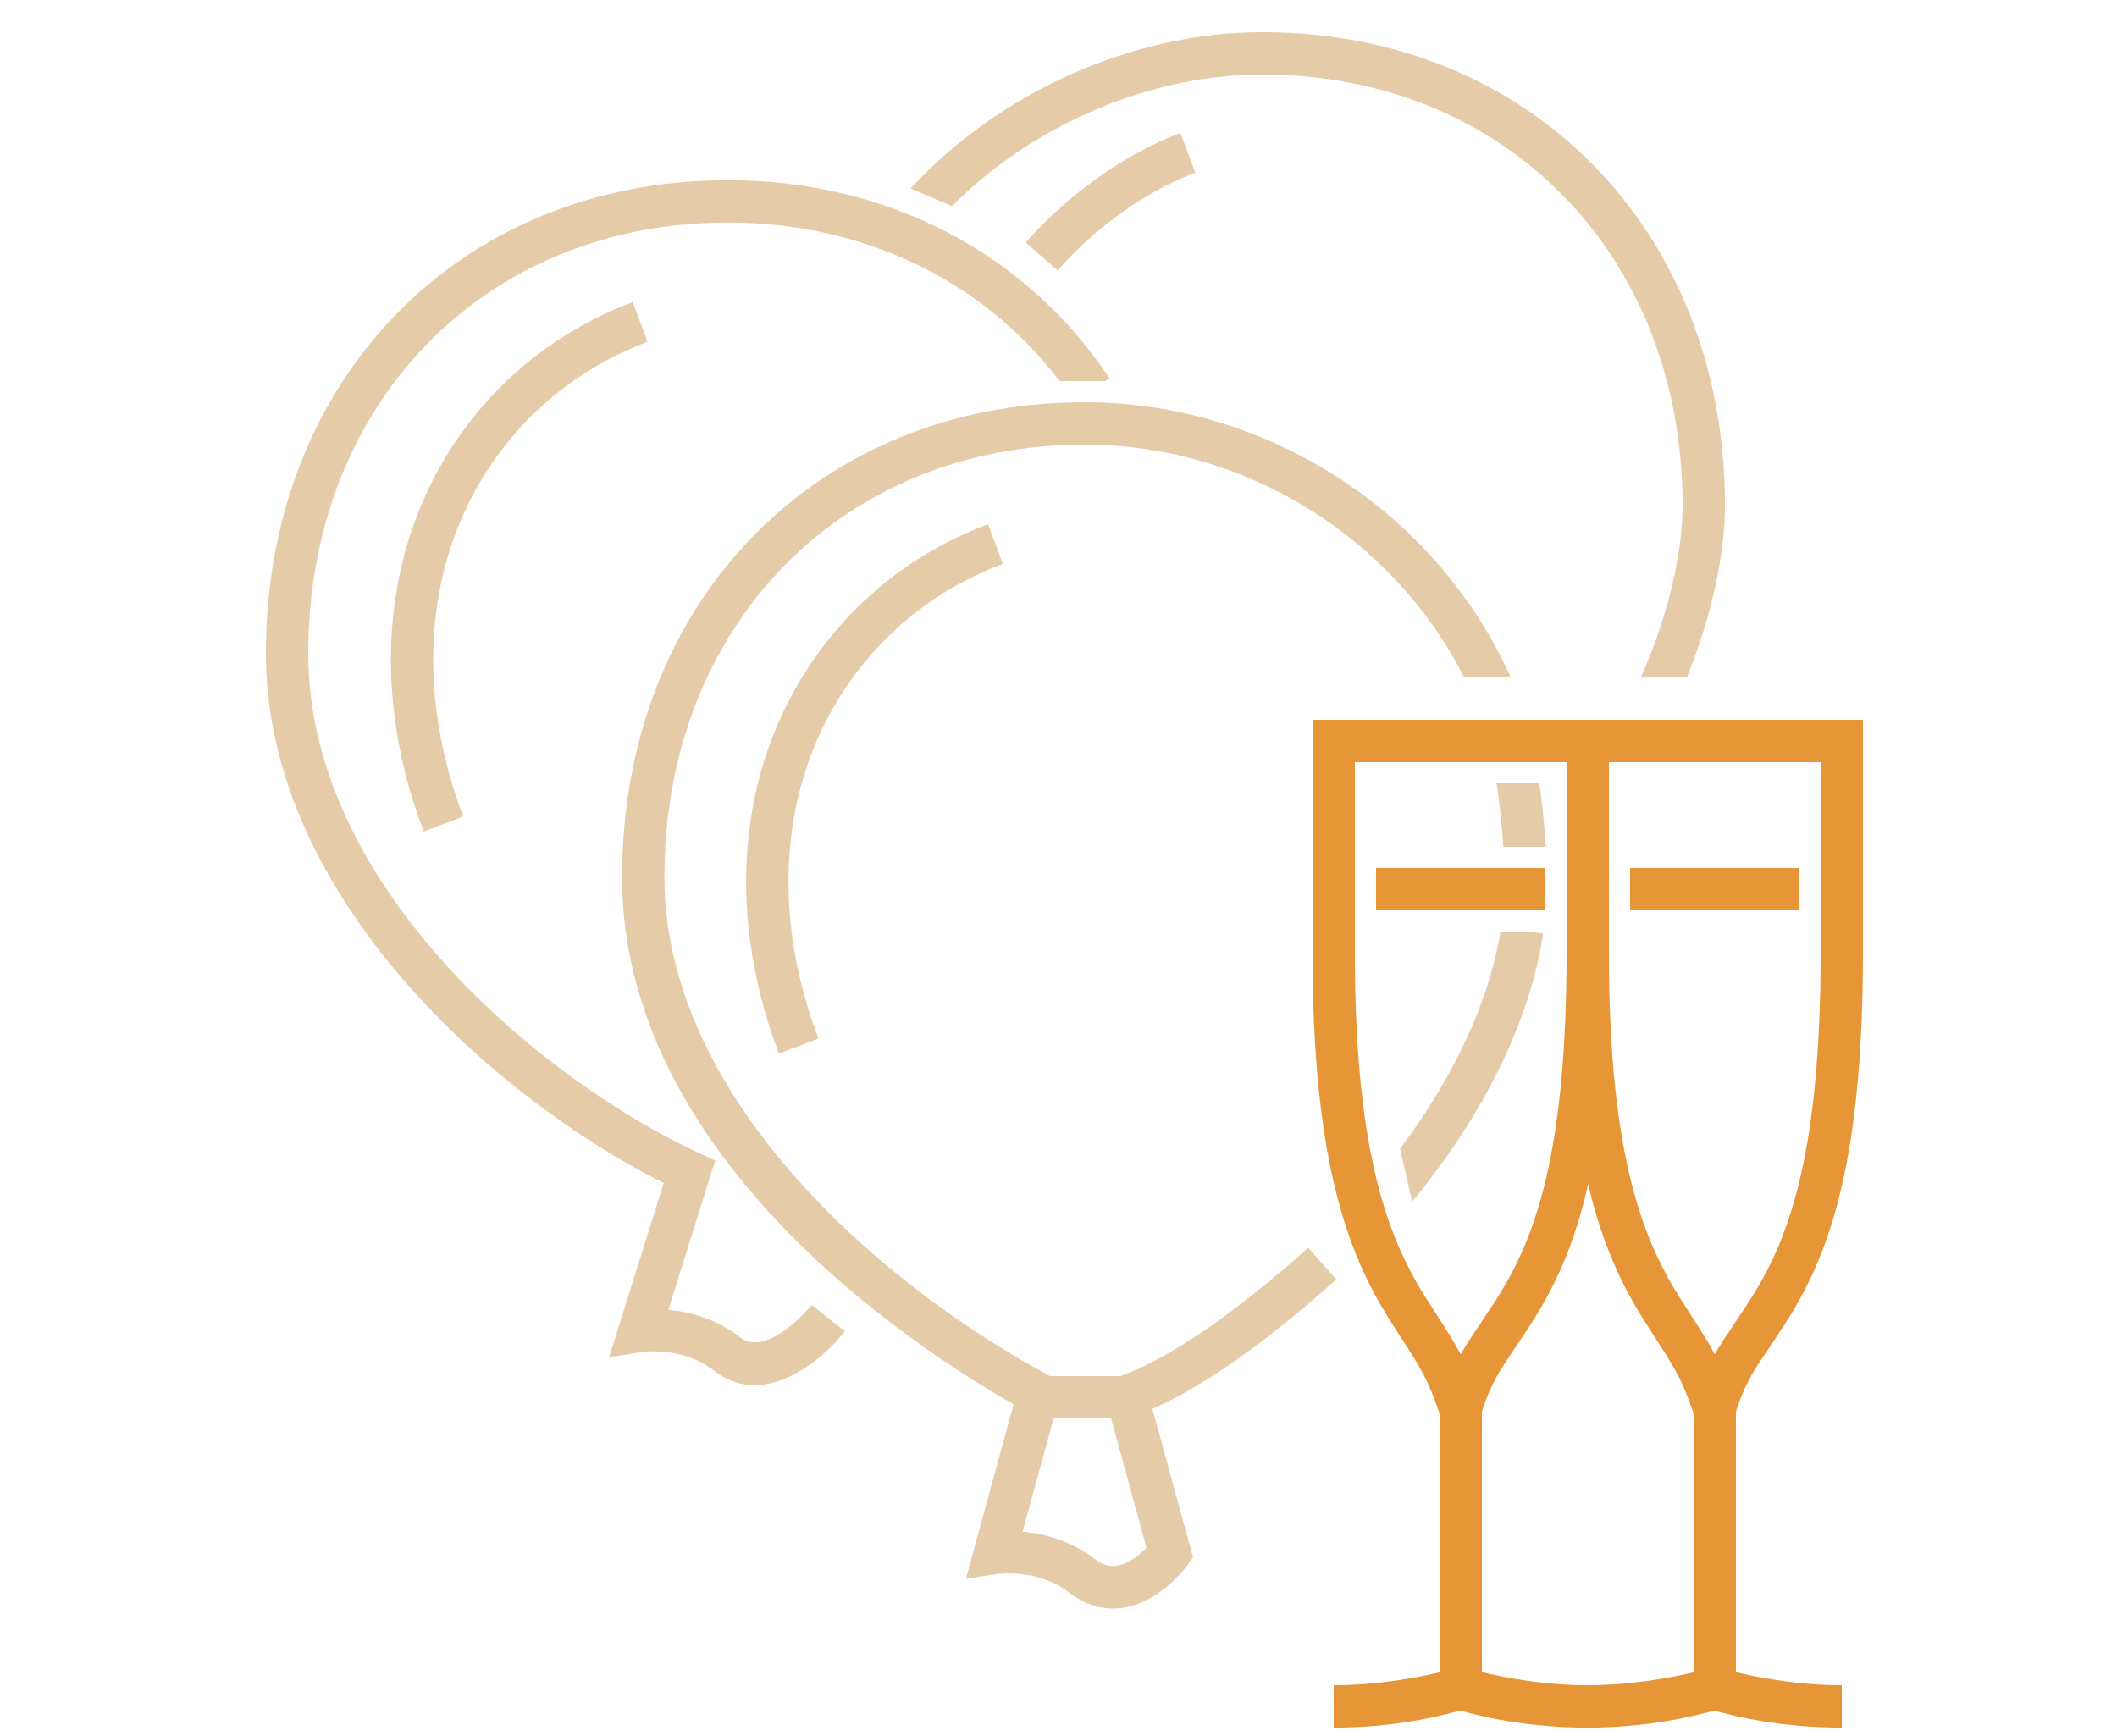
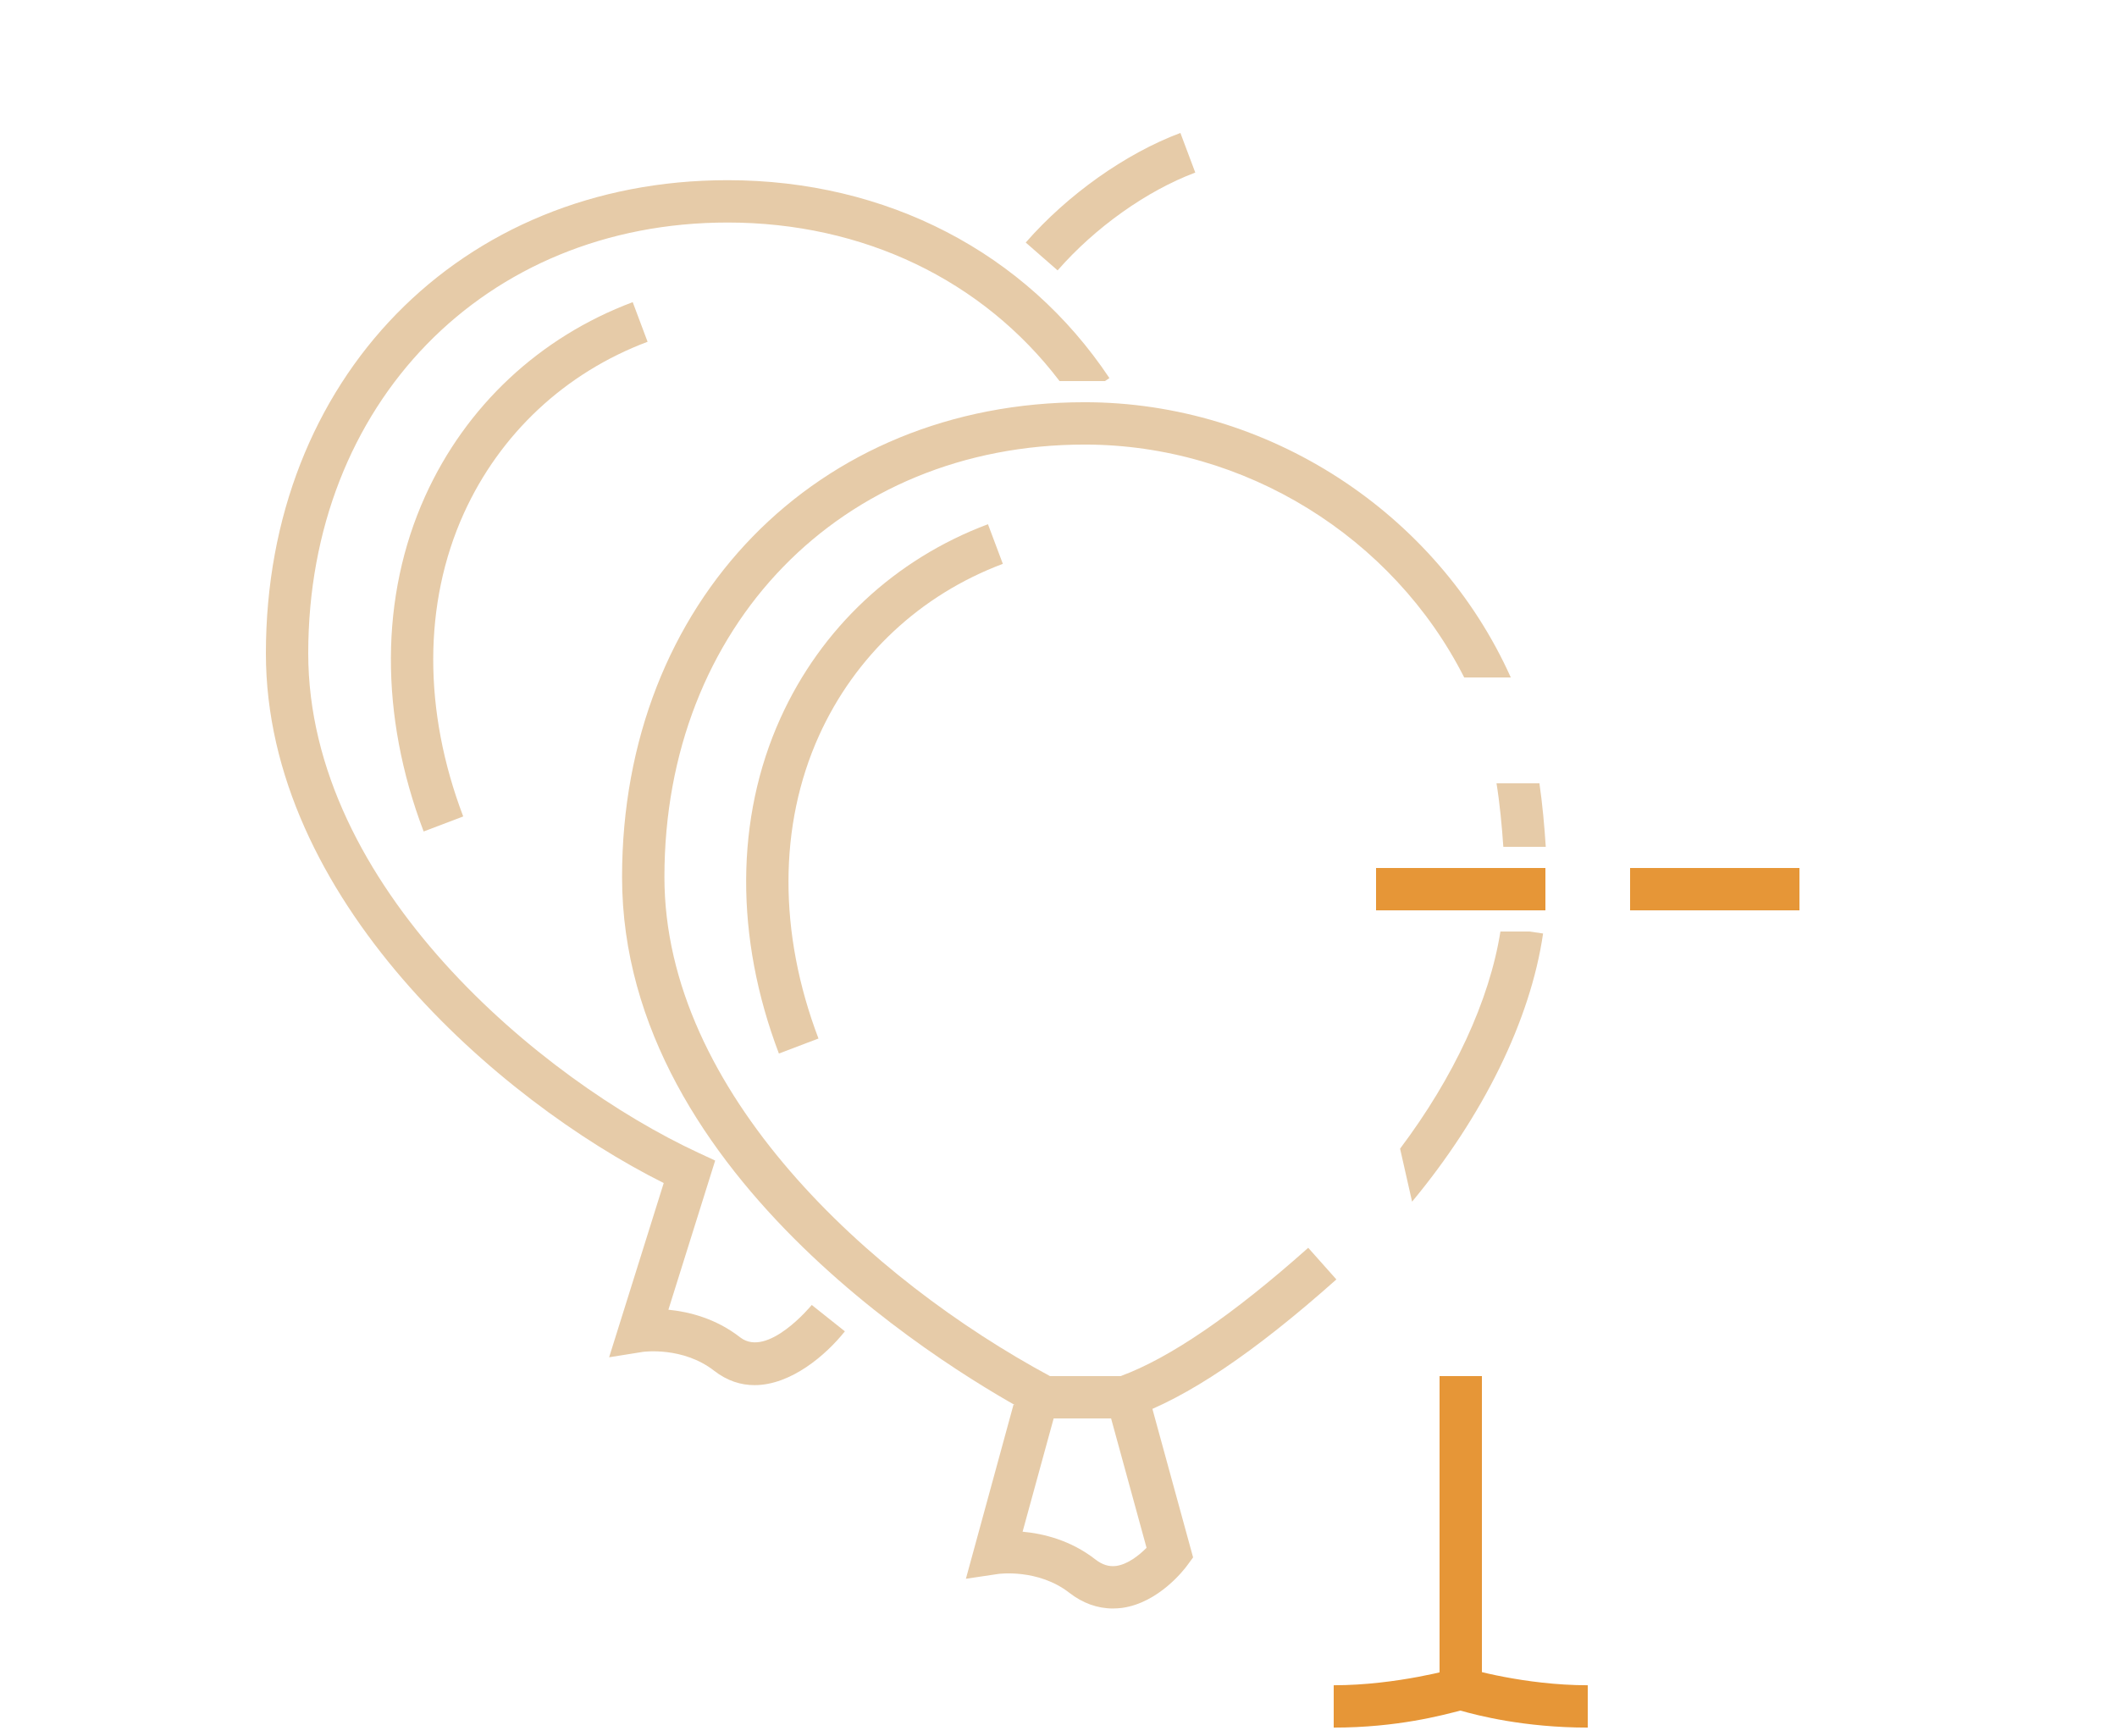
<svg xmlns="http://www.w3.org/2000/svg" version="1.1" x="0px" y="0px" width="100px" height="82px" viewBox="0 0 100 82" style="enable-background:new 0 0 100 82;" xml:space="preserve">
  <g id="Layer_3">
    <g id="Layer_2">
	</g>
    <g id="Layer_4">
	</g>
    <g id="Layer_4_copy">
	</g>
    <g id="Layer_4_copy_2">
	</g>
    <g id="Layer_4_copy_3">
	</g>
    <g id="Layer_4_copy_4">
	</g>
    <g id="Layer_4_copy_5">
	</g>
    <g id="Layer_4_copy_6">
	</g>
    <g id="Layer_4_copy_7">
	</g>
    <g id="Layer_4_copy_8">
	</g>
    <g id="Layer_4_copy_9">
	</g>
  </g>
  <g id="Layer_13">
</g>
  <g id="Layer_14">
</g>
  <g id="Layer_15">
</g>
  <g id="Layer_16">
</g>
  <g id="Layer_17">
</g>
  <g id="Layer_18">
</g>
  <g id="Layer_19">
</g>
  <g id="Layer_20">
</g>
  <g id="Layer_21">
    <path style="fill:#E6CBA8;" d="M49.958,12.772l-1.506-1.316c1.983-2.269,4.715-4.205,7.306-5.177l0.703,1.872   C54.165,9.013,51.734,10.741,49.958,12.772z" />
    <path style="fill:#E6CBA8;" d="M20.012,39.275c-2.087-5.492-2.062-11.115,0.069-15.833c1.926-4.263,5.408-7.52,9.806-9.17   l0.703,1.872c-3.896,1.462-6.98,4.347-8.687,8.121c-1.91,4.23-1.919,9.308-0.022,14.3L20.012,39.275z" />
    <path style="fill:#E6CBA8;" d="M52.565,75.977c-0.723,0-1.424-0.252-2.051-0.74c-1.483-1.154-3.353-0.894-3.371-0.89l-1.517,0.226   l2.25-8.229l1.93,0.529l-1.502,5.477c0.968,0.088,2.266,0.396,3.438,1.31c0.329,0.255,0.646,0.351,0.977,0.308   c0.553-0.074,1.096-0.509,1.44-0.858l-1.709-6.235l1.93-0.529l1.978,7.218l-0.287,0.391c-0.132,0.179-1.336,1.755-3.072,1.995   C52.854,75.966,52.71,75.977,52.565,75.977z" />
    <path style="fill:#E6CBA8;" d="M36.793,49.764c-2.087-5.492-2.062-11.116,0.069-15.833c1.926-4.263,5.408-7.52,9.806-9.17   l0.703,1.872c-3.896,1.463-6.981,4.347-8.687,8.122c-1.91,4.23-1.919,9.308-0.022,14.299L36.793,49.764z" />
-     <path style="fill:#E69637;" d="M81.017,69.68l-0.976-2.804c-0.616-1.771-0.854-2.139-1.994-3.903l-0.245-0.38   C75.827,59.533,74,55.286,74,45.02V34h14v11.02c0,10.413-1.794,14.606-3.731,17.588c-0.278,0.427-0.517,0.782-0.727,1.095   c-0.818,1.22-1.124,1.676-1.605,3.154L81.017,69.68z M76,36v9.02c0,9.748,1.674,13.686,3.482,16.489l0.245,0.378   c0.576,0.894,0.952,1.476,1.271,2.082c0.248-0.435,0.529-0.853,0.884-1.381c0.205-0.306,0.438-0.653,0.71-1.07   C84.361,58.794,86,54.911,86,45.02V36H76z" />
-     <rect x="80" y="65" style="fill:#E69637;" width="2" height="15" />
-     <path style="fill:#E69637;" d="M87,81.603c-3,0-5.219-0.577-6.016-0.804C80.143,81.015,78,81.603,75,81.603v-2   c3,0,5.754-0.797,5.782-0.805l0.304-0.083l0.241,0.094C81.352,78.816,84,79.603,87,79.603V81.603z" />
    <rect x="77" y="41" style="fill:#E69637;" width="8" height="2" />
-     <path style="fill:#E69637;" d="M69.017,69.68l-0.976-2.804c-0.616-1.771-0.854-2.139-1.994-3.903l-0.245-0.38   C63.827,59.533,62,55.286,62,45.02V34h14v11.02c0,10.413-1.794,14.606-3.731,17.588c-0.278,0.427-0.517,0.782-0.727,1.095   c-0.818,1.22-1.124,1.676-1.605,3.154L69.017,69.68z M64,36v9.02c0,9.748,1.674,13.686,3.482,16.489l0.245,0.378   c0.576,0.894,0.952,1.476,1.271,2.082c0.248-0.435,0.529-0.853,0.884-1.381c0.205-0.306,0.438-0.653,0.71-1.07   C72.361,58.794,74,54.911,74,45.02V36H64z" />
    <rect x="68" y="65" style="fill:#E69637;" width="2" height="15" />
    <path style="fill:#E69637;" d="M75,81.603c-3,0-5.219-0.577-6.016-0.804C68.143,81.015,66,81.603,63,81.603v-2   c3,0,5.754-0.797,5.782-0.805l0.304-0.083l0.241,0.094C69.352,78.816,72,79.603,75,79.603V81.603z" />
    <rect x="65" y="41" style="fill:#E69637;" width="8" height="2" />
    <path style="fill:#E6CBA8;" d="M70.875,44c-0.52,3.275-2.209,6.892-4.74,10.257l0.567,2.504c3.355-4.041,5.597-8.587,6.188-12.667   L72.244,44H70.875z" />
    <path style="fill:#E6CBA8;" d="M70.69,37c0.147,0.9,0.257,2.021,0.322,3h2.005c-0.062-0.963-0.161-2.056-0.3-3H70.69z" />
    <path style="fill:#E6CBA8;" d="M51.237,20.999c7.559,0,14.565,4.362,17.927,11.001h2.201c-3.504-7.804-11.483-13.001-20.128-13.001   c-12.662,0-21.853,9.432-21.853,22.427c0,14.369,16.236,23.728,19.491,25.457L49.097,67h4.179l0.16-0.056   c2.628-0.914,5.798-3.044,9.69-6.51l-1.33-1.494c-3.561,3.171-6.541,5.209-8.862,6.06h-3.337   c-8.453-4.555-18.212-13.406-18.212-23.574C31.385,29.59,39.734,20.999,51.237,20.999z" />
    <path style="fill:#E6CBA8;" d="M34.369,10.511c6.4,0,12.049,2.714,15.681,7.489h2.146l0.21-0.14   c-3.96-5.941-10.533-9.349-18.036-9.349c-12.638,0-21.81,9.399-21.81,22.35c0,11.565,10.951,21.097,18.792,25.021l-2.579,8.229   l1.595-0.255c0.02-0.003,1.885-0.262,3.365,0.891c0.621,0.483,1.27,0.68,1.909,0.68c1.722,0,3.381-1.426,4.267-2.542l-1.565-1.245   c-0.02,0.026-2.088,2.535-3.382,1.529c-1.152-0.897-2.427-1.211-3.389-1.304l2.209-7.045l-0.795-0.37   c-7.407-3.442-18.427-12.566-18.427-23.59C14.56,19.07,22.891,10.511,34.369,10.511z" />
-     <path style="fill:#E6CBA8;" d="M59.628,1.519c-6.091,0-12.41,2.823-16.62,7.386l1.962,0.833c3.831-3.858,9.344-6.218,14.658-6.218   c11.503,0,19.853,8.559,19.853,20.351c0,2.354-0.735,5.345-1.974,8.13h2.174c1.136-2.799,1.8-5.743,1.8-8.13   C81.48,10.919,72.29,1.519,59.628,1.519z" />
  </g>
  <g id="Layer_22">
</g>
</svg>